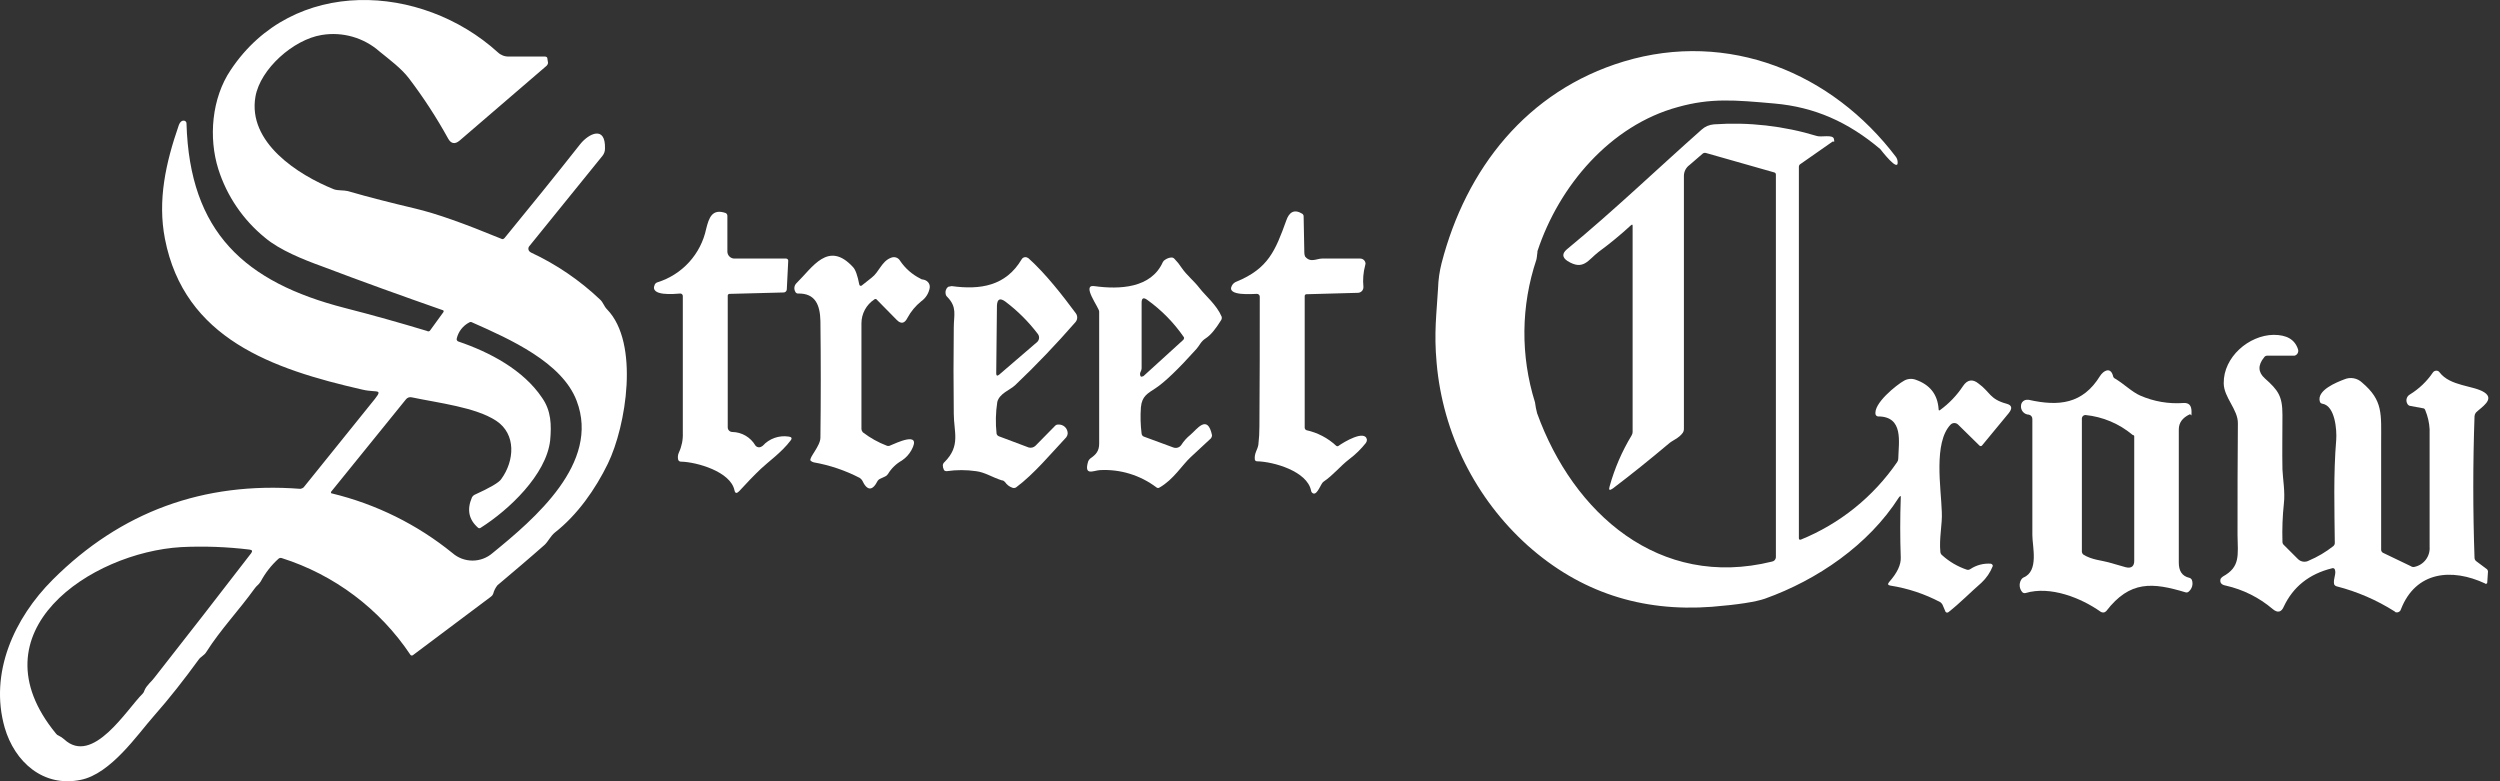
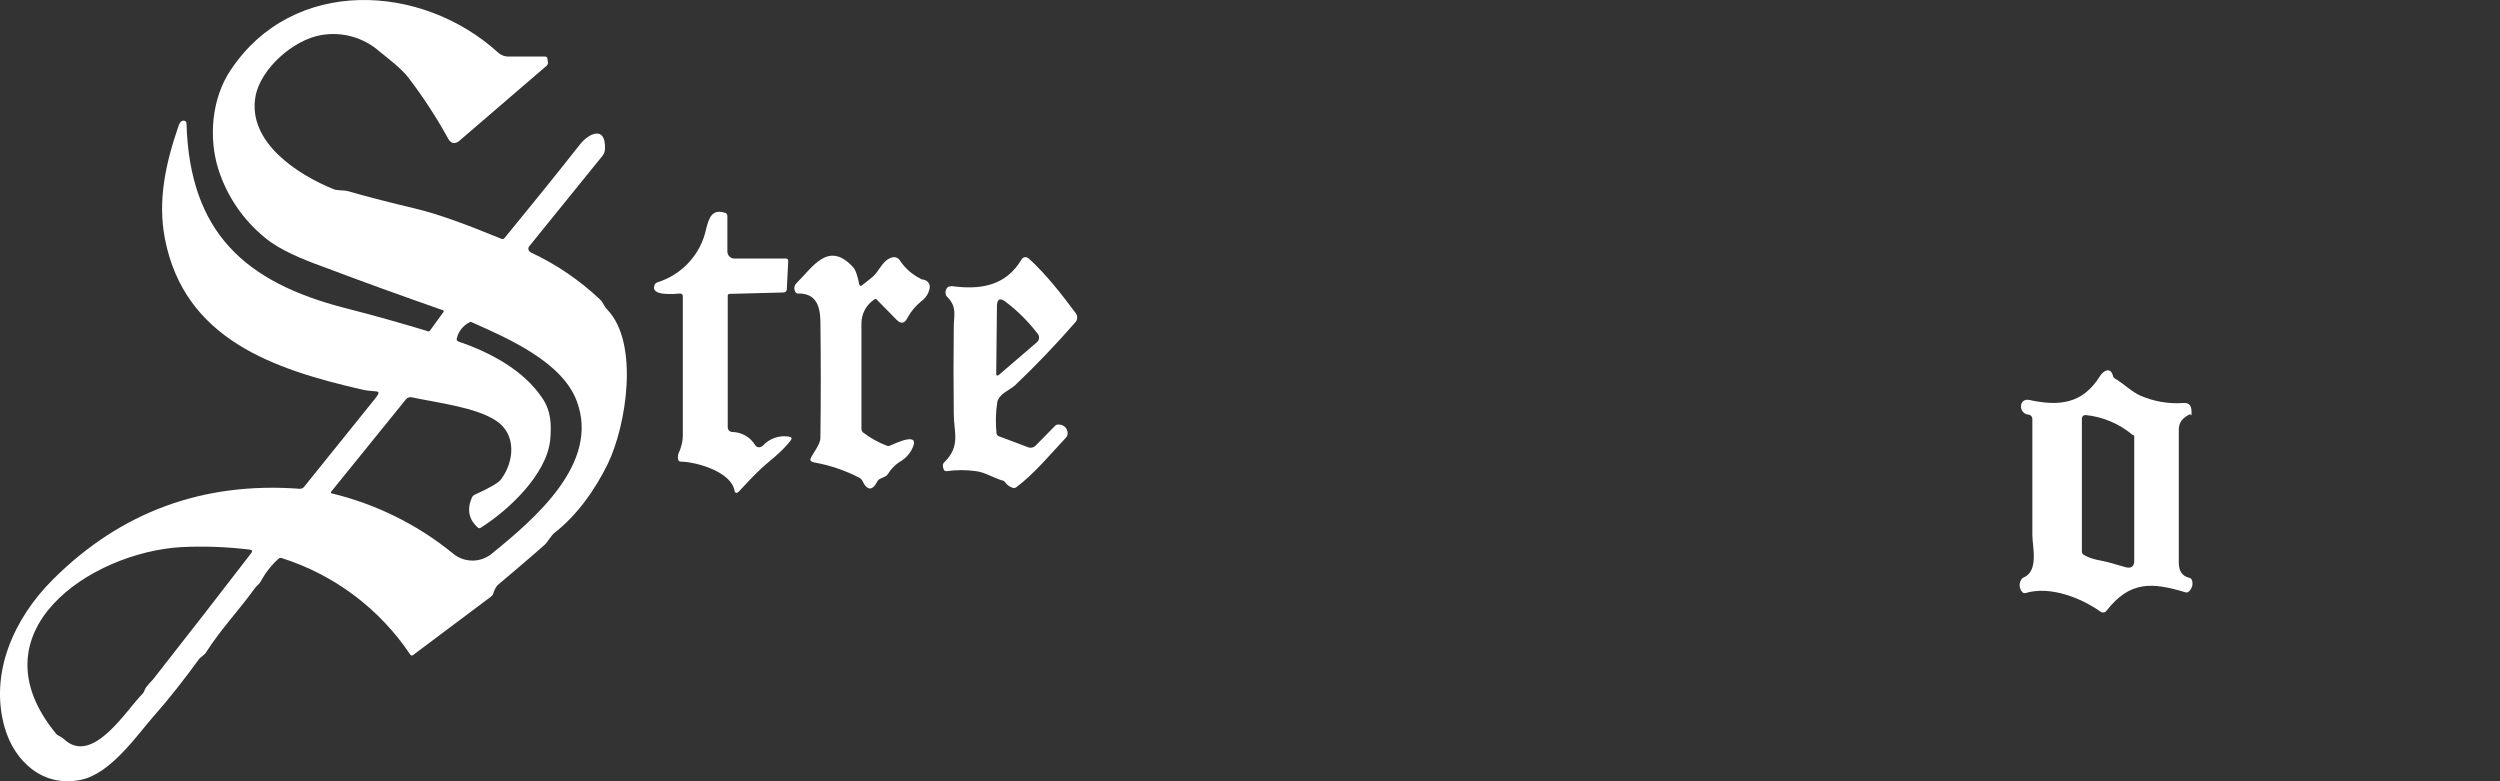
<svg xmlns="http://www.w3.org/2000/svg" width="192" height="60" viewBox="0 0 192 60" fill="none">
  <rect x="0" y="0" width="192" height="60" fill="#333333" stroke="none" />
  <path d="M15.247 50.671C14.161 52.163 13.019 53.628 11.797 55.011C10.574 56.394 8.51 59.432 6.2 59.893C3.321 60.49 1.12 58.51 0.359 55.879C-0.836 51.675 1.093 47.47 4.054 44.514C9.27 39.306 15.627 36.973 23.072 37.543C23.162 37.53 23.246 37.492 23.316 37.434L28.451 31.06C29.565 29.704 29.076 30.219 27.826 29.921C20.925 28.347 14.161 26.015 12.666 18.338C12.096 15.382 12.721 12.534 13.726 9.631C13.835 9.333 13.998 9.224 14.188 9.279C14.23 9.296 14.267 9.326 14.291 9.365C14.315 9.404 14.327 9.45 14.323 9.496C14.568 17.823 18.779 21.675 26.495 23.655C28.614 24.197 30.733 24.794 32.797 25.418C32.816 25.432 32.838 25.443 32.862 25.448C32.885 25.453 32.909 25.453 32.932 25.448C32.956 25.443 32.978 25.433 32.997 25.418C33.016 25.403 33.031 25.385 33.042 25.364L34.047 23.98C34.057 23.968 34.065 23.954 34.069 23.939C34.073 23.924 34.074 23.908 34.071 23.893C34.069 23.877 34.063 23.862 34.054 23.849C34.045 23.837 34.033 23.826 34.02 23.817H33.993C30.896 22.733 27.799 21.62 24.729 20.454C23.37 19.966 21.469 19.206 20.355 18.257C18.671 16.889 17.425 15.06 16.769 12.995C16.008 10.581 16.252 7.543 17.719 5.373C22.501 -1.815 32.363 -1.3 38.231 4.016C38.343 4.124 38.475 4.208 38.619 4.264C38.764 4.32 38.918 4.346 39.073 4.342H41.844C41.953 4.342 42.035 4.396 42.035 4.478L42.089 4.83C42.076 4.926 42.028 5.013 41.953 5.074L35.297 10.798C34.944 11.096 34.645 11.042 34.428 10.662C33.537 9.044 32.529 7.494 31.412 6.024C30.841 5.264 29.891 4.559 29.157 3.962C28.556 3.431 27.845 3.042 27.074 2.821C26.303 2.6 25.492 2.555 24.701 2.687C22.528 3.04 20.002 5.291 19.621 7.407C18.996 10.933 22.881 13.429 25.652 14.541C25.978 14.649 26.359 14.595 26.712 14.676C28.396 15.165 30.135 15.599 31.847 16.006C33.558 16.412 35.596 17.145 38.503 18.338C38.584 18.392 38.666 18.365 38.747 18.284C40.703 15.897 42.659 13.483 44.561 11.069C45.213 10.255 46.517 9.604 46.463 11.421C46.463 11.619 46.396 11.81 46.273 11.964L40.649 18.908C40.623 18.939 40.603 18.976 40.591 19.015C40.58 19.055 40.576 19.096 40.581 19.137C40.586 19.177 40.6 19.217 40.621 19.252C40.642 19.287 40.67 19.318 40.703 19.342L40.785 19.396C42.734 20.305 44.523 21.524 46.083 23.004C46.327 23.221 46.381 23.519 46.626 23.763C49.125 26.34 48.093 32.714 46.68 35.617C45.729 37.57 44.344 39.55 42.605 40.906C42.279 41.177 42.116 41.557 41.844 41.828C40.649 42.886 39.426 43.917 38.204 44.948C38.051 45.14 37.94 45.361 37.878 45.599C37.848 45.687 37.791 45.763 37.715 45.816L31.711 50.318C31.697 50.329 31.68 50.337 31.663 50.341C31.646 50.346 31.628 50.347 31.61 50.344C31.592 50.342 31.575 50.336 31.56 50.327C31.545 50.318 31.531 50.306 31.521 50.291C29.167 46.763 25.679 44.141 21.632 42.859C21.59 42.845 21.545 42.843 21.502 42.853C21.459 42.862 21.419 42.883 21.387 42.913C20.837 43.409 20.378 43.997 20.029 44.649C19.866 44.921 19.703 44.975 19.54 45.219C18.372 46.846 16.904 48.392 15.845 50.074C15.682 50.346 15.41 50.427 15.247 50.671ZM36.71 40.526C36.003 39.903 35.84 39.143 36.248 38.194C36.289 38.112 36.356 38.045 36.438 38.004C37.633 37.461 38.34 37.054 38.503 36.783C39.508 35.4 39.671 33.338 38.095 32.307C36.52 31.277 33.694 30.951 31.629 30.517C31.545 30.495 31.456 30.498 31.373 30.527C31.291 30.557 31.219 30.61 31.168 30.68L25.435 37.76C25.408 37.814 25.408 37.868 25.462 37.895H25.489C28.881 38.714 32.047 40.281 34.754 42.479C35.179 42.849 35.724 43.053 36.289 43.053C36.853 43.053 37.398 42.849 37.824 42.479C41.056 39.848 46.11 35.562 44.289 30.788C43.176 27.832 39.155 26.042 36.275 24.767C36.239 24.742 36.196 24.729 36.153 24.729C36.109 24.729 36.066 24.742 36.031 24.767C35.794 24.891 35.587 25.064 35.423 25.274C35.259 25.485 35.142 25.728 35.08 25.988C35.071 26.012 35.068 26.039 35.071 26.065C35.073 26.091 35.081 26.116 35.094 26.139C35.107 26.162 35.124 26.182 35.145 26.198C35.166 26.214 35.19 26.225 35.215 26.232C37.606 27.045 40.187 28.402 41.627 30.544C42.333 31.548 42.361 32.633 42.252 33.827C41.953 36.458 39.073 39.17 36.927 40.526C36.897 40.553 36.858 40.568 36.818 40.568C36.778 40.568 36.74 40.553 36.71 40.526ZM19.159 42.208C17.42 41.996 15.666 41.932 13.916 42.018C6.988 42.425 -2.14 48.501 4.299 56.34C4.352 56.416 4.428 56.473 4.516 56.503C4.664 56.574 4.801 56.665 4.923 56.774C7.124 58.836 9.759 54.441 10.955 53.275C11.022 53.208 11.069 53.123 11.091 53.031C11.254 52.624 11.661 52.326 11.851 52.054C14.351 48.872 16.832 45.68 19.295 42.479C19.404 42.317 19.377 42.235 19.159 42.208Z" fill="white" />
-   <path d="M148.994 31.494C149.688 30.99 150.286 30.365 150.76 29.649C151.086 29.161 151.493 29.08 151.955 29.46C152.852 30.111 152.797 30.653 154.101 31.006C154.518 31.114 154.572 31.358 154.264 31.738L152.227 34.206C152.216 34.221 152.203 34.233 152.187 34.242C152.172 34.251 152.155 34.257 152.137 34.259C152.12 34.262 152.102 34.261 152.084 34.257C152.067 34.252 152.051 34.244 152.037 34.234L150.379 32.606C150.303 32.532 150.201 32.49 150.094 32.49C149.987 32.49 149.885 32.532 149.809 32.606C148.478 33.989 149.075 37.489 149.13 39.306C149.184 40.228 148.912 41.34 149.021 42.398C149.026 42.446 149.04 42.492 149.064 42.534C149.087 42.576 149.119 42.613 149.157 42.642C149.707 43.139 150.355 43.518 151.059 43.754C151.105 43.766 151.153 43.767 151.2 43.758C151.247 43.748 151.292 43.728 151.33 43.7C151.795 43.393 152.35 43.25 152.906 43.293C152.987 43.32 153.069 43.402 153.042 43.483C152.85 43.967 152.553 44.402 152.172 44.758C151.33 45.49 150.542 46.304 149.646 47.009C149.564 47.064 149.483 47.064 149.456 47.009H149.428L149.184 46.44C149.144 46.366 149.088 46.301 149.021 46.25C147.823 45.616 146.529 45.185 145.19 44.975C145 44.948 144.946 44.867 145.082 44.704C145.706 43.998 146.005 43.375 145.978 42.805C145.924 41.286 145.924 39.767 145.978 38.248C146.005 38.058 145.951 38.058 145.842 38.194C143.506 41.856 139.567 44.541 135.546 45.979C134.839 46.223 133.481 46.44 131.471 46.602C126.037 47.009 121.337 45.463 117.343 41.91C113.313 38.29 110.808 33.278 110.334 27.886C110.117 25.526 110.334 24.062 110.443 22.136C110.462 21.486 110.554 20.84 110.714 20.21C112.589 12.968 117.262 6.973 124.706 4.722C132.72 2.308 140.708 5.563 145.625 12.073C145.684 12.162 145.722 12.264 145.734 12.371C145.869 13.375 144.43 11.476 144.402 11.449C141.93 9.36 139.349 8.221 136.279 7.95C133.209 7.678 131.389 7.516 128.863 8.221C123.673 9.631 119.734 14.27 118.077 19.288C118.078 19.379 118.069 19.47 118.05 19.559C118.041 19.687 118.023 19.814 117.995 19.939C116.805 23.489 116.767 27.324 117.887 30.897C117.923 31.181 117.977 31.462 118.05 31.738C120.821 39.414 127.423 45.273 136.089 43.13C136.169 43.118 136.242 43.079 136.296 43.02C136.35 42.961 136.383 42.885 136.388 42.805V13.402C136.389 13.363 136.375 13.325 136.35 13.295C136.325 13.265 136.291 13.245 136.252 13.239L131.009 11.747C130.967 11.736 130.922 11.735 130.88 11.745C130.837 11.754 130.798 11.773 130.764 11.801L129.759 12.669C129.625 12.765 129.515 12.891 129.439 13.037C129.364 13.183 129.324 13.346 129.324 13.51V32.959C129.326 33.055 129.298 33.15 129.243 33.23C128.944 33.664 128.455 33.8 128.129 34.098C126.743 35.264 125.331 36.404 123.864 37.516C123.61 37.697 123.529 37.642 123.619 37.353C123.999 35.98 124.566 34.666 125.304 33.447C125.356 33.366 125.384 33.272 125.385 33.176V17.362C125.385 17.226 125.358 17.226 125.249 17.308C124.463 18.031 123.638 18.71 122.777 19.342C121.962 19.966 121.609 20.807 120.386 20.047C119.979 19.776 119.952 19.478 120.332 19.152C123.891 16.223 127.314 12.941 130.683 9.957C130.945 9.718 131.28 9.575 131.634 9.55C134.302 9.365 136.981 9.668 139.539 10.445C139.865 10.554 140.762 10.309 140.843 10.662C140.925 11.015 140.816 10.825 140.735 10.879L138.29 12.588C138.249 12.608 138.215 12.639 138.191 12.677C138.167 12.716 138.154 12.76 138.154 12.805V41.34C138.154 41.395 138.181 41.449 138.235 41.449H138.29C141.295 40.23 143.875 38.154 145.706 35.481C145.761 35.402 145.79 35.307 145.788 35.21C145.815 33.962 146.223 31.982 144.239 31.982C144.198 31.98 144.158 31.966 144.125 31.942C144.091 31.918 144.065 31.885 144.049 31.847C143.832 31.006 145.679 29.541 146.223 29.243C146.357 29.164 146.507 29.116 146.662 29.102C146.817 29.088 146.973 29.108 147.119 29.161C148.206 29.541 148.804 30.273 148.885 31.413C148.885 31.521 148.912 31.548 148.994 31.494Z" fill="white" />
  <path d="M58.009 34.206C58.064 34.282 58.145 34.332 58.237 34.347C58.328 34.362 58.422 34.341 58.498 34.288L58.58 34.234C58.826 33.962 59.137 33.755 59.483 33.632C59.829 33.509 60.2 33.474 60.563 33.528C60.807 33.556 60.862 33.664 60.699 33.854C60.047 34.722 58.987 35.481 58.444 35.997C57.901 36.512 57.33 37.109 56.759 37.733C56.569 37.923 56.461 37.895 56.406 37.651C56.107 36.214 53.499 35.481 52.304 35.454C52.258 35.458 52.212 35.446 52.173 35.422C52.134 35.398 52.104 35.361 52.087 35.319C52.037 35.128 52.057 34.927 52.141 34.749C52.358 34.283 52.461 33.771 52.44 33.257V22.733C52.44 22.682 52.42 22.634 52.384 22.599C52.348 22.563 52.3 22.543 52.25 22.543C51.842 22.57 49.832 22.787 50.294 21.838C50.317 21.797 50.349 21.762 50.386 21.735C50.423 21.707 50.466 21.686 50.511 21.675C51.439 21.383 52.273 20.85 52.927 20.13C53.581 19.41 54.032 18.53 54.233 17.579C54.45 16.711 54.695 16.006 55.727 16.358C55.768 16.378 55.802 16.409 55.826 16.448C55.85 16.486 55.863 16.53 55.863 16.575V19.342C55.87 19.477 55.926 19.604 56.021 19.699C56.117 19.794 56.244 19.851 56.379 19.858H60.373C60.416 19.858 60.457 19.875 60.488 19.905C60.519 19.936 60.536 19.977 60.536 20.02L60.427 22.217C60.427 22.282 60.401 22.344 60.355 22.39C60.31 22.436 60.247 22.462 60.183 22.462L56.026 22.57C55.99 22.57 55.955 22.584 55.93 22.61C55.904 22.635 55.89 22.67 55.89 22.706V32.823C55.89 32.917 55.927 33.006 55.993 33.072C56.06 33.139 56.15 33.176 56.243 33.176C56.601 33.182 56.952 33.281 57.261 33.461C57.57 33.641 57.828 33.898 58.009 34.206Z" fill="white" />
-   <path d="M98.788 16.928C99.005 16.304 99.385 16.033 100.01 16.413C100.046 16.436 100.075 16.469 100.094 16.507C100.113 16.545 100.121 16.587 100.119 16.63L100.173 19.424C100.176 19.516 100.194 19.608 100.228 19.695C100.635 20.21 101.124 19.858 101.532 19.858H104.466C104.574 19.858 104.678 19.9 104.754 19.977C104.83 20.053 104.873 20.157 104.873 20.264C104.873 20.291 104.846 20.319 104.846 20.373C104.701 20.912 104.655 21.472 104.71 22.027C104.714 22.084 104.706 22.142 104.688 22.196C104.669 22.25 104.64 22.3 104.603 22.343C104.565 22.385 104.519 22.42 104.467 22.445C104.416 22.471 104.36 22.485 104.303 22.489H104.276L100.336 22.597C100.3 22.597 100.266 22.611 100.24 22.637C100.215 22.662 100.201 22.697 100.201 22.733V32.85C100.203 32.892 100.217 32.931 100.241 32.965C100.265 32.999 100.298 33.025 100.336 33.04C101.19 33.227 101.978 33.639 102.618 34.234C102.644 34.258 102.678 34.272 102.714 34.272C102.749 34.272 102.783 34.258 102.809 34.234C103.189 33.962 104.846 32.959 104.982 33.773C104.98 33.86 104.952 33.945 104.901 34.017C104.531 34.486 104.101 34.905 103.624 35.264C102.917 35.807 102.401 36.485 101.64 37C101.45 37.109 101.179 38.031 100.853 37.895C100.809 37.877 100.771 37.847 100.742 37.809C100.713 37.771 100.695 37.726 100.69 37.678C100.391 36.187 97.81 35.454 96.533 35.427C96.494 35.428 96.456 35.414 96.426 35.389C96.396 35.365 96.376 35.33 96.37 35.291C96.316 34.803 96.587 34.532 96.642 34.152C96.697 33.684 96.724 33.213 96.723 32.742C96.75 29.433 96.75 26.096 96.75 22.787C96.751 22.756 96.744 22.726 96.731 22.697C96.719 22.669 96.701 22.644 96.677 22.623C96.654 22.603 96.627 22.587 96.597 22.578C96.568 22.569 96.537 22.566 96.506 22.57C96.234 22.57 94.169 22.76 94.604 21.946C94.643 21.869 94.696 21.801 94.762 21.745C94.827 21.69 94.903 21.647 94.984 21.621C97.402 20.617 97.946 19.261 98.788 16.928Z" fill="white" />
  <path d="M66.159 21.946L66.947 21.322C67.518 20.888 67.708 20.074 68.414 19.803C68.538 19.744 68.679 19.733 68.81 19.773C68.941 19.813 69.052 19.901 69.121 20.02C69.516 20.61 70.059 21.087 70.697 21.403C70.751 21.457 70.832 21.457 70.968 21.485C71.104 21.512 71.457 21.702 71.403 22.108C71.33 22.524 71.096 22.895 70.751 23.139C70.316 23.49 69.956 23.923 69.691 24.414C69.474 24.848 69.202 24.902 68.876 24.577L67.355 23.031C67.344 23.012 67.33 22.996 67.312 22.984C67.294 22.972 67.274 22.965 67.253 22.962C67.232 22.96 67.21 22.962 67.19 22.969C67.17 22.976 67.152 22.988 67.138 23.004C66.838 23.203 66.592 23.474 66.421 23.791C66.251 24.107 66.161 24.461 66.159 24.821V32.958C66.167 33.05 66.205 33.136 66.268 33.203C66.83 33.634 67.453 33.981 68.115 34.233C68.16 34.249 68.207 34.254 68.254 34.249C68.301 34.245 68.347 34.23 68.387 34.206C68.74 34.071 70.859 33.013 69.99 34.586C69.812 34.903 69.56 35.172 69.257 35.373C68.821 35.62 68.456 35.975 68.197 36.403C68.145 36.487 68.07 36.553 67.98 36.593L67.626 36.756C67.538 36.786 67.462 36.843 67.409 36.919C67.002 37.732 66.594 37.705 66.214 36.892C66.165 36.815 66.1 36.75 66.024 36.702C64.914 36.127 63.723 35.725 62.492 35.508C62.399 35.486 62.315 35.439 62.247 35.373C62.111 35.156 63.008 34.26 63.008 33.609C63.044 30.626 63.044 27.642 63.008 24.658C62.981 23.438 62.628 22.515 61.296 22.543C61.251 22.546 61.205 22.535 61.166 22.51C61.127 22.486 61.096 22.45 61.079 22.407C61.02 22.304 60.995 22.185 61.01 22.068C61.025 21.95 61.078 21.841 61.161 21.756C62.41 20.535 63.606 18.447 65.507 20.508C65.698 20.698 65.861 21.159 65.996 21.864C66.024 21.919 66.051 21.973 66.105 21.946H66.159Z" fill="white" />
  <path d="M78.983 19.83C80.314 21.024 81.618 22.705 82.623 24.061C82.697 24.161 82.734 24.282 82.729 24.405C82.724 24.529 82.677 24.646 82.596 24.74C81.129 26.421 79.58 28.049 77.95 29.595C77.57 29.948 76.755 30.219 76.592 30.87C76.466 31.678 76.448 32.498 76.537 33.311C76.549 33.353 76.57 33.391 76.598 33.424C76.626 33.457 76.661 33.483 76.701 33.501L79.01 34.369C79.1 34.393 79.195 34.392 79.286 34.369C79.376 34.345 79.459 34.298 79.526 34.233L81.02 32.714C81.05 32.678 81.087 32.65 81.13 32.631C81.172 32.612 81.218 32.604 81.265 32.606C81.361 32.598 81.457 32.611 81.548 32.643C81.639 32.675 81.721 32.727 81.791 32.793C81.86 32.86 81.915 32.941 81.95 33.03C81.986 33.119 82.002 33.215 81.998 33.311C81.986 33.409 81.949 33.503 81.89 33.582C80.694 34.857 79.417 36.403 78.032 37.434C77.991 37.458 77.946 37.473 77.899 37.477C77.852 37.482 77.805 37.477 77.76 37.461C77.527 37.383 77.327 37.231 77.189 37.027C77.108 36.946 77.054 36.892 76.945 36.892C76.239 36.675 75.641 36.268 74.962 36.186C74.214 36.078 73.455 36.078 72.707 36.186C72.625 36.186 72.517 36.159 72.49 36.078C72.434 35.968 72.406 35.848 72.408 35.725C72.421 35.63 72.469 35.542 72.544 35.481C73.794 34.233 73.25 33.175 73.25 31.765C73.223 29.568 73.223 27.344 73.25 25.146C73.25 24.197 73.522 23.6 72.761 22.814C72.686 22.753 72.638 22.665 72.625 22.57C72.603 22.471 72.609 22.367 72.643 22.271C72.676 22.175 72.736 22.091 72.816 22.027L73.087 21.973C75.288 22.271 77.244 21.973 78.466 19.911C78.489 19.873 78.519 19.84 78.554 19.813C78.59 19.787 78.631 19.768 78.674 19.758C78.717 19.747 78.762 19.746 78.806 19.754C78.85 19.762 78.891 19.779 78.928 19.803L78.983 19.83ZM76.565 23.465L76.51 28.673C76.51 28.863 76.592 28.89 76.728 28.781L79.662 26.259C79.741 26.182 79.789 26.08 79.799 25.97C79.809 25.861 79.78 25.752 79.716 25.662C79.003 24.719 78.162 23.879 77.217 23.166C76.809 22.868 76.592 22.949 76.565 23.465Z" fill="white" />
-   <path d="M87.839 33.528L90.121 34.369C90.228 34.407 90.344 34.409 90.452 34.375C90.56 34.341 90.654 34.272 90.719 34.179C90.91 33.88 91.149 33.614 91.425 33.392C91.914 32.986 92.729 31.765 93.083 33.419C93.085 33.508 93.056 33.594 93.001 33.664L91.453 35.101C90.8 35.698 90.121 36.837 89.062 37.434C89.028 37.463 88.984 37.478 88.94 37.478C88.895 37.478 88.852 37.463 88.817 37.434C87.572 36.491 86.031 36.02 84.471 36.105C83.981 36.132 83.221 36.593 83.574 35.427C83.61 35.342 83.666 35.268 83.737 35.21C84.172 34.911 84.416 34.64 84.416 34.071V23.926C84.416 23.627 83.031 21.837 84.036 21.973C85.992 22.244 88.41 22.136 89.306 20.128C89.348 20.047 89.415 19.98 89.496 19.939C89.634 19.845 89.793 19.789 89.958 19.776C90.005 19.774 90.051 19.782 90.093 19.801C90.136 19.82 90.173 19.848 90.203 19.884C90.407 20.091 90.589 20.318 90.746 20.562C91.154 21.159 91.697 21.566 92.132 22.136C92.566 22.705 93.436 23.41 93.816 24.305C93.832 24.35 93.837 24.397 93.832 24.444C93.828 24.491 93.813 24.536 93.789 24.577C93.354 25.282 92.974 25.743 92.594 25.987C92.213 26.231 92.132 26.53 91.887 26.801C90.475 28.374 89.442 29.351 88.79 29.785C88.138 30.219 87.703 30.409 87.622 31.277C87.572 31.955 87.59 32.636 87.676 33.311C87.682 33.358 87.7 33.403 87.729 33.441C87.757 33.479 87.795 33.509 87.839 33.528ZM87.676 23.248V28.293C87.671 28.389 87.643 28.482 87.595 28.564C87.569 28.614 87.555 28.67 87.555 28.727C87.555 28.784 87.569 28.839 87.595 28.89C87.622 28.944 87.703 28.944 87.785 28.89H87.812L90.882 26.096C90.936 26.014 90.963 25.933 90.909 25.879C90.148 24.776 89.201 23.812 88.111 23.031C87.812 22.814 87.676 22.895 87.676 23.248Z" fill="white" />
-   <path d="M190.18 43.103L190.941 43.673C190.98 43.695 191.012 43.727 191.036 43.764C191.06 43.802 191.074 43.845 191.077 43.89L191.022 44.731C191.022 44.812 190.968 44.839 190.886 44.839C190.879 44.839 190.872 44.836 190.867 44.831C190.862 44.826 190.859 44.819 190.859 44.812C188.305 43.619 185.534 43.863 184.393 46.792C184.381 46.836 184.36 46.878 184.331 46.913C184.302 46.948 184.266 46.977 184.225 46.998C184.184 47.018 184.139 47.03 184.093 47.032C184.047 47.034 184.001 47.026 183.959 47.009C183.959 46.982 183.931 46.982 183.904 46.955C182.53 46.083 181.026 45.433 179.449 45.029C179.407 45.017 179.369 44.997 179.336 44.969C179.303 44.941 179.277 44.906 179.259 44.866C179.177 44.432 179.449 44.08 179.313 43.727C179.304 43.708 179.292 43.69 179.276 43.675C179.26 43.66 179.242 43.649 179.221 43.641C179.201 43.633 179.18 43.63 179.158 43.631C179.136 43.632 179.115 43.637 179.096 43.646C177.33 44.08 176.107 45.083 175.401 46.575C175.211 47.036 174.912 47.091 174.531 46.765C173.498 45.889 172.268 45.275 170.945 44.975C170.646 44.921 170.456 44.785 170.538 44.459C170.587 44.383 170.652 44.318 170.728 44.27C172.059 43.537 171.869 42.669 171.842 41.069C171.842 38.221 171.842 35.373 171.869 32.525C171.896 31.467 170.782 30.517 170.782 29.432C170.755 27.425 172.711 25.743 174.613 25.716C175.618 25.716 176.243 26.069 176.488 26.828C176.504 26.878 176.51 26.931 176.505 26.983C176.5 27.035 176.484 27.086 176.459 27.132C176.433 27.178 176.399 27.218 176.357 27.25C176.315 27.282 176.267 27.304 176.216 27.317H174.097C174.052 27.32 174.009 27.334 173.971 27.357C173.933 27.381 173.902 27.414 173.879 27.452C173.39 28.049 173.418 28.591 173.934 29.053C174.966 29.975 175.292 30.409 175.292 31.874C175.292 33.338 175.265 34.667 175.292 36.051C175.319 36.756 175.509 37.787 175.401 38.682C175.299 39.646 175.263 40.615 175.292 41.584C175.288 41.628 175.294 41.673 175.308 41.715C175.322 41.757 175.344 41.795 175.374 41.828L176.488 42.941C176.597 43.047 176.739 43.116 176.89 43.135C177.042 43.155 177.197 43.125 177.33 43.049C178.002 42.764 178.632 42.39 179.204 41.937C179.267 41.881 179.306 41.803 179.313 41.72C179.286 39.062 179.204 36.404 179.422 33.772C179.476 33.04 179.34 31.168 178.362 31.006C178.322 31.001 178.283 30.986 178.25 30.962C178.216 30.938 178.19 30.907 178.172 30.87C177.873 29.975 179.476 29.351 180.046 29.134C180.272 29.037 180.521 29.009 180.762 29.052C181.004 29.095 181.227 29.209 181.405 29.378C183.035 30.762 182.872 31.765 182.872 34.071V42.235C182.875 42.28 182.889 42.323 182.913 42.361C182.936 42.399 182.969 42.43 183.008 42.452L185.154 43.483C185.193 43.511 185.237 43.531 185.284 43.54C185.331 43.55 185.379 43.549 185.426 43.537C185.776 43.466 186.087 43.269 186.302 42.984C186.517 42.7 186.621 42.347 186.594 41.991V32.959C186.567 32.465 186.456 31.979 186.268 31.521C186.241 31.44 186.186 31.358 186.105 31.358L185.073 31.168C185.031 31.157 184.992 31.136 184.96 31.108C184.927 31.08 184.9 31.045 184.882 31.006C184.848 30.947 184.826 30.882 184.817 30.815C184.808 30.747 184.813 30.679 184.831 30.614C184.848 30.548 184.879 30.487 184.92 30.433C184.962 30.379 185.014 30.334 185.073 30.3C185.774 29.871 186.376 29.298 186.838 28.619C186.883 28.549 186.953 28.498 187.034 28.478C187.115 28.458 187.2 28.469 187.273 28.51L187.355 28.591C188.17 29.677 189.99 29.595 190.805 30.138C191.62 30.68 190.56 31.277 190.153 31.684C190.09 31.761 190.052 31.856 190.044 31.955C189.917 35.59 189.917 39.224 190.044 42.859C190.047 42.907 190.061 42.954 190.085 42.996C190.108 43.039 190.141 43.075 190.18 43.103Z" fill="white" />
  <path d="M162.442 29.079C163.121 29.486 163.746 30.11 164.371 30.381C165.413 30.836 166.55 31.032 167.685 30.951C168.12 30.924 168.31 31.141 168.31 31.629C168.31 32.117 168.283 31.792 168.174 31.819C167.604 32.09 167.332 32.47 167.332 32.986V43.212C167.332 43.808 167.549 44.242 168.147 44.378C168.189 44.39 168.227 44.41 168.26 44.438C168.293 44.467 168.319 44.501 168.337 44.541C168.393 44.697 168.399 44.866 168.355 45.026C168.312 45.186 168.22 45.329 168.093 45.436C168.061 45.466 168.021 45.487 167.978 45.496C167.935 45.506 167.89 45.504 167.848 45.49C165.322 44.73 163.583 44.568 161.763 46.928C161.71 46.989 161.636 47.029 161.556 47.038C161.475 47.048 161.394 47.028 161.328 46.982C159.834 45.924 157.47 44.975 155.568 45.544C155.526 45.556 155.482 45.556 155.439 45.547C155.397 45.538 155.357 45.518 155.324 45.49C155.208 45.363 155.135 45.203 155.115 45.033C155.096 44.862 155.131 44.69 155.215 44.541C155.257 44.459 155.323 44.392 155.405 44.351C156.601 43.862 156.085 41.991 156.085 41.096V32.172C156.086 32.094 156.059 32.019 156.009 31.959C155.959 31.899 155.89 31.859 155.813 31.846C155.726 31.843 155.64 31.822 155.562 31.784C155.484 31.746 155.414 31.692 155.358 31.626C155.301 31.559 155.26 31.482 155.235 31.398C155.211 31.315 155.204 31.227 155.215 31.141C155.218 31.078 155.235 31.016 155.263 30.96C155.291 30.903 155.331 30.853 155.379 30.812C155.427 30.771 155.484 30.741 155.544 30.723C155.605 30.705 155.669 30.7 155.731 30.707H155.813C158.122 31.222 159.942 31.032 161.274 28.89C161.545 28.456 162.089 28.157 162.279 28.863C162.284 28.91 162.303 28.955 162.331 28.993C162.36 29.031 162.398 29.061 162.442 29.079ZM163.773 33.392C162.749 32.535 161.49 32.006 160.16 31.873C160.092 31.873 160.027 31.898 159.977 31.943C159.926 31.988 159.895 32.05 159.888 32.117V42.371C159.895 42.454 159.934 42.532 159.997 42.588C160.622 42.995 161.464 43.049 161.926 43.184L163.257 43.564C163.692 43.673 163.909 43.483 163.909 43.076V33.501C163.909 33.479 163.9 33.459 163.885 33.443C163.87 33.428 163.849 33.419 163.827 33.419L163.773 33.392Z" fill="white" />
</svg>